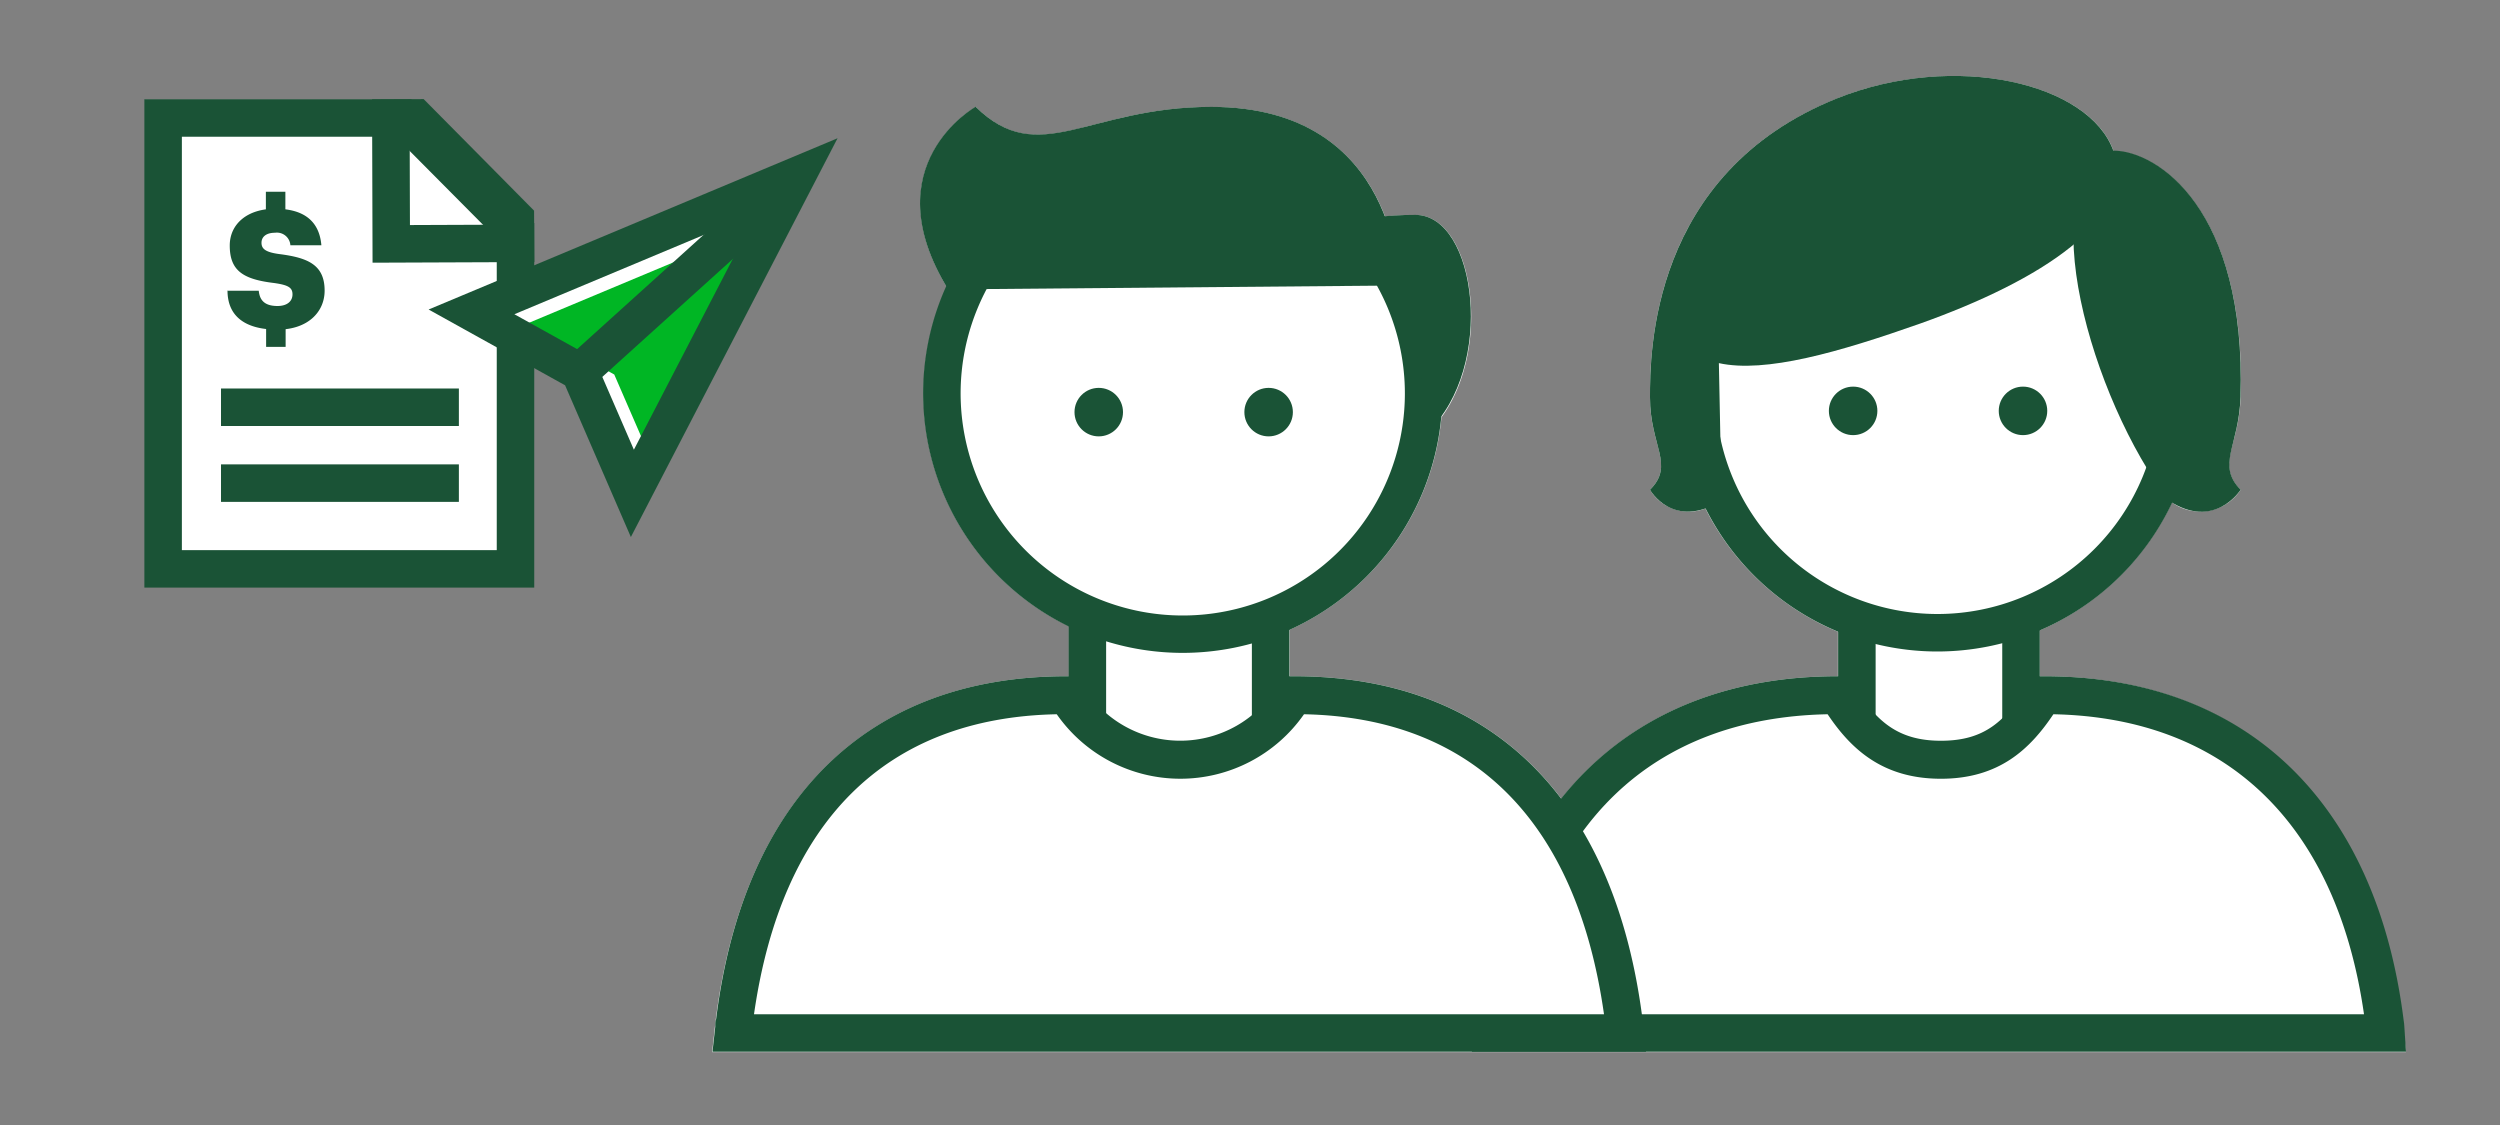
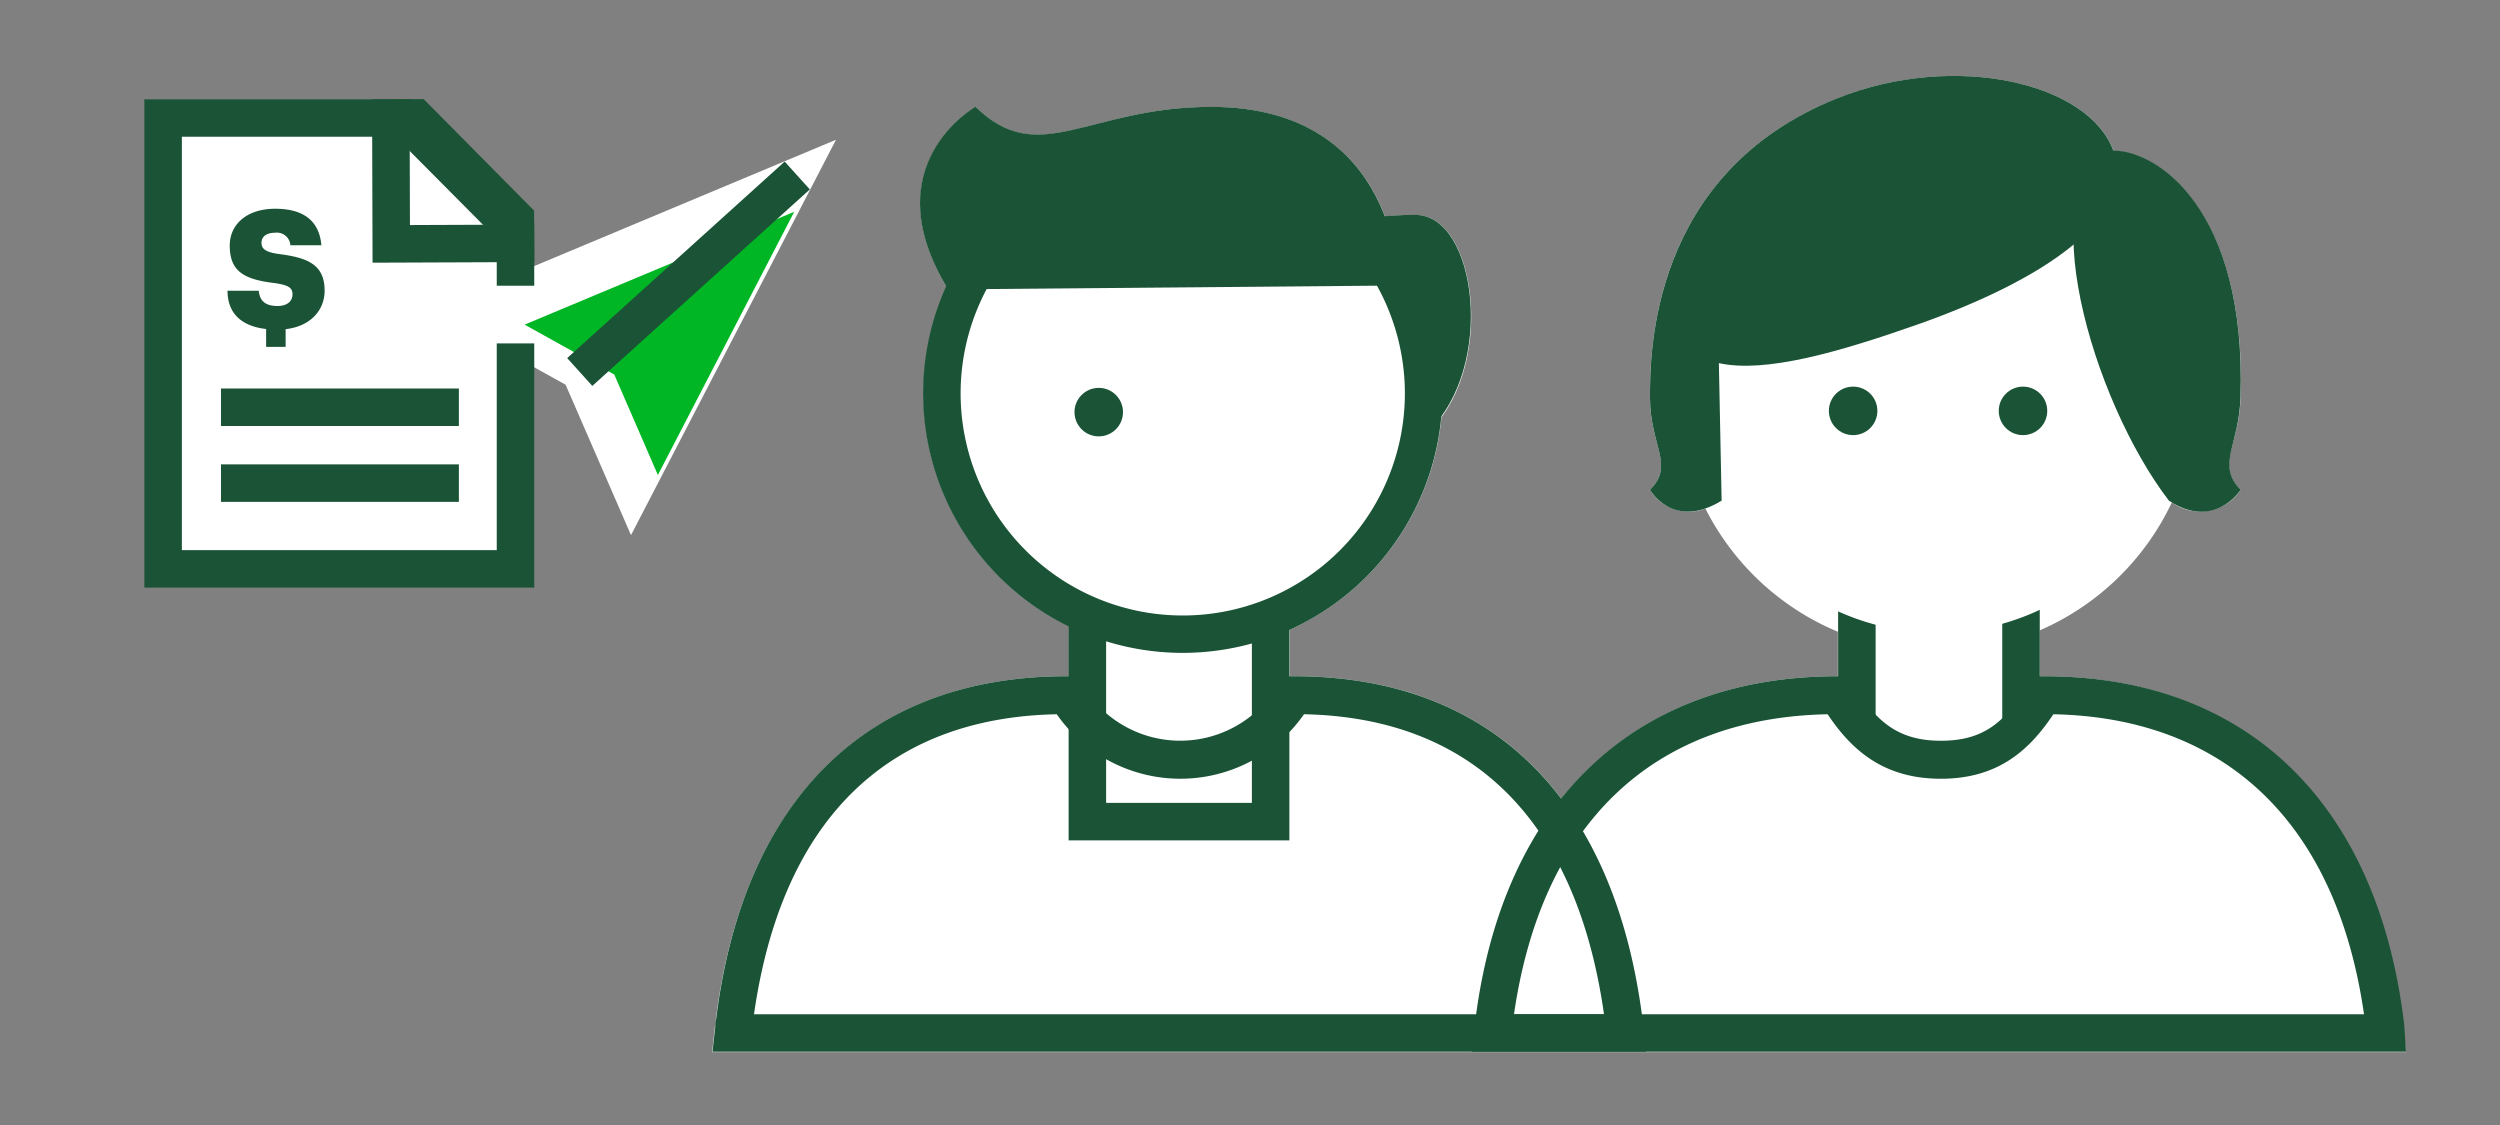
<svg xmlns="http://www.w3.org/2000/svg" viewBox="0 0 200 90">
  <rect x="0" y="0" width="200" height="90" fill="#808080" stroke="none" />
  <title>setUpJointAccount</title>
  <g id="FLT_ART_WORKS" data-name="FLT ART WORKS">
    <polygon points="66.88 11.18 50.48 42.81 45.25 30.78 42.68 29.35 42.68 46.94 11.61 46.94 11.61 7.99 33.87 7.99 42.67 16.87 42.67 17.87 42.68 17.88 42.68 18.38 42.69 20.9 42.68 20.9 42.68 21.31 66.88 11.18" style="fill:#fff" />
    <path d="M192.26,82.18a5,5,0,0,0-.06-.57C190,64.12,179.53,54.1,163.45,54.1h-.27V50.43a20.89,20.89,0,0,0,10.57-10.24,3.87,3.87,0,0,0,5.5-1c-2-2-.13-3.49,0-7.39.47-15-6.67-19.72-10.16-19.7-1.92-5.44-12.66-8-22.12-4.22C132,13.87,132,28.31,132,31.79c0,3.9,2,5.4,0,7.39a3.62,3.62,0,0,0,4.43,1.5,20.88,20.88,0,0,0,10.6,9.86V54.1H147c-9.48,0-17,3.44-22.09,9.8-4.85-6.41-12.09-9.8-21.37-9.8h-.37V50.38a20.8,20.8,0,0,0,12.15-17c4.14-5.63,2.5-16.18-2.07-16.18a24.29,24.29,0,0,0-2.45.11c-1.54-4-5.19-8.75-13.9-8.75-9.92,0-13.75,5-18.83,0,0,0-8.19,4.58-2.33,14.39a20.69,20.69,0,0,0,9.77,27.15v4h-.16c-15.86,0-25.84,9.75-28.09,27.46,0,.2-.05.4-.07.61l-.22,2H192.48Z" style="fill:#fff" />
    <rect x="148.55" y="44.42" width="13.13" height="20.33" style="fill:#fff" />
    <path d="M163.18,66.26H147.05V42.92h16.13Zm-13.13-3h10.13V45.92H150.05Z" style="fill:#1a5336" />
    <rect x="86.99" y="45.4" width="14.66" height="20.33" style="fill:#fff" />
    <path d="M103.15,67.23H85.49V43.9h17.66Zm-14.66-3h11.66V46.9H88.49Z" style="fill:#1a5336" />
    <path d="M174.24,31.36A19.26,19.26,0,1,1,155,12.1,19.26,19.26,0,0,1,174.24,31.36Z" style="fill:#fff" />
-     <path d="M155,52.12a20.76,20.76,0,1,1,20.76-20.76A20.78,20.78,0,0,1,155,52.12Zm0-38.52a17.76,17.76,0,1,0,17.76,17.76A17.77,17.77,0,0,0,155,13.6Z" style="fill:#1a5336" />
    <circle cx="148.25" cy="32.87" r="1.94" style="fill:#1a5336" />
    <circle cx="161.84" cy="32.87" r="1.94" style="fill:#1a5336" />
    <path d="M113.89,31.47A19.26,19.26,0,1,1,94.63,12.2,19.26,19.26,0,0,1,113.89,31.47Z" style="fill:#fff" />
    <path d="M94.63,52.23a20.77,20.77,0,1,1,20.76-20.76A20.78,20.78,0,0,1,94.63,52.23Zm0-38.53a17.77,17.77,0,1,0,17.76,17.77A17.78,17.78,0,0,0,94.63,13.7Z" style="fill:#1a5336" />
    <circle cx="87.9" cy="32.97" r="1.94" style="fill:#1a5336" />
-     <circle cx="101.49" cy="32.97" r="1.94" style="fill:#1a5336" />
    <path d="M78.05,8.54s-8.32,4.65-2.2,14.61l36.05-.31s.11-14.29-15-14.29C87,8.55,83.13,13.54,78.05,8.54Z" style="fill:#1a5336" />
    <path d="M107.32,18.3s1-1.11,5.91-1.11,6.44,12.18,1,17.35C114.27,34.54,113.35,20.21,107.32,18.3Z" style="fill:#1a5336" />
    <path d="M190.81,82.64c0-.28-.06-.57-.1-.84-2.25-18-13-26.2-27.26-26.2-2,3.23-4.13,5.16-8.22,5.16S149,58.83,147,55.6c-14.21,0-25.15,8.07-27.46,26.15,0,.29-.06.6-.1.89Z" style="fill:#fff" />
    <path d="M192.48,84.14H117.75l.22-2c0-.21,0-.41.07-.61C120.26,64.11,130.81,54.1,147,54.1h.83l.44.7c1.77,2.82,3.48,4.46,7,4.46s5.14-1.57,7-4.46l.44-.7h.83c16.08,0,26.56,10,28.75,27.51a5,5,0,0,1,.06.57Zm-71.36-3h68c-2.18-15.22-11-23.72-24.85-24-1.85,2.76-4.32,5.16-9,5.16s-7.21-2.4-9.06-5.16C132.18,57.42,123.32,65.92,121.12,81.14Z" style="fill:#1a5336" />
-     <path d="M130,82.64c0-.28-.06-.57-.09-.84-2.26-18-12.18-26.2-26.4-26.2a10.6,10.6,0,0,1-18.19,0c-14.21,0-24.3,8.07-26.6,26.15,0,.29-.07.6-.1.89Z" style="fill:#fff" />
    <path d="M131.68,84.14H57l.22-2c0-.21,0-.41.07-.61C59.49,63.85,69.47,54.1,85.33,54.1h.83l.44.7a9.09,9.09,0,0,0,15.64,0l.45-.7h.83c15.76,0,25.66,9.77,27.89,27.51q0,.27.06.57Zm-71.36-3h68c-2.19-15.44-10.47-23.73-24-24a12.06,12.06,0,0,1-19.78,0C70.88,57.41,62.53,65.7,60.32,81.14Z" style="fill:#1a5336" />
    <path d="M179.25,39.18s-2.08,3.29-5.74.87c-6.2-8.08-11.13-25.3-4.43-28,3.49,0,10.63,4.66,10.16,19.7C179.12,35.69,177.29,37.19,179.25,39.18Z" style="fill:#1a5336" />
    <path d="M169.08,12.09c-1.92-5.44-12.66-8-22.12-4.22C132,13.87,132,28.31,132,31.79c0,3.9,2,5.4,0,7.39,0,0,1.82,3.27,5.73.87l-.22-11c3.72.82,9.59-.87,16.09-3.16C163.24,22.46,171,17.52,169.08,12.09Z" style="fill:#1a5336" />
    <polyline points="41.24 27.47 41.24 45.51 13.05 45.51 13.05 9.44 32.27 9.44 41.24 18.47 41.24 22.86" style="fill:none;stroke:#1a5336;stroke-miterlimit:10;stroke-width:3px" />
    <polygon points="31.3 19.51 31.27 9.44 33.27 9.43 41.23 17.47 41.24 19.47 31.3 19.51" style="fill:none;stroke:#1a5336;stroke-miterlimit:10;stroke-width:3px" />
    <line x1="17.68" y1="32.58" x2="36.71" y2="32.58" style="fill:none;stroke:#1a5336;stroke-miterlimit:10;stroke-width:3px" />
    <line x1="17.68" y1="38.65" x2="36.71" y2="38.65" style="fill:none;stroke:#1a5336;stroke-miterlimit:10;stroke-width:3px" />
    <path d="M18.16,23.26H20.7c.07.67.38,1.22,1.5,1.22.77,0,1.2-.38,1.2-.93s-.35-.75-1.48-.91c-2.5-.3-3.54-1-3.54-3,0-1.71,1.39-2.94,3.63-2.94s3.53.94,3.7,2.92H23.23a1.08,1.08,0,0,0-1.23-1c-.71,0-1.08.33-1.08.8s.29.76,1.46.91c2.24.29,3.59.85,3.59,2.92,0,1.72-1.36,3.12-3.77,3.12-2.63,0-4-1.1-4-3.13" style="fill:#1a5336" />
-     <rect x="21.27" y="15.34" width="1.56" height="2.32" style="fill:#1a5336" />
    <rect x="21.29" y="25.43" width="1.56" height="2.32" style="fill:#1a5336" />
    <polygon points="41.97 25.97 49.14 29.96 52.63 38 63.54 16.94 41.97 25.97" style="fill:#00b624" />
-     <polygon points="37.72 24.95 46.38 29.76 50.59 39.47 63.77 14.04 37.72 24.95" style="fill:none;stroke:#1a5336;stroke-miterlimit:10;stroke-width:3px" />
    <line x1="46.38" y1="29.76" x2="63.78" y2="14.04" style="fill:#fff" />
    <line x1="46.38" y1="29.76" x2="63.78" y2="14.04" style="fill:none;stroke:#1a5336;stroke-miterlimit:10;stroke-width:3px" />
  </g>
</svg>